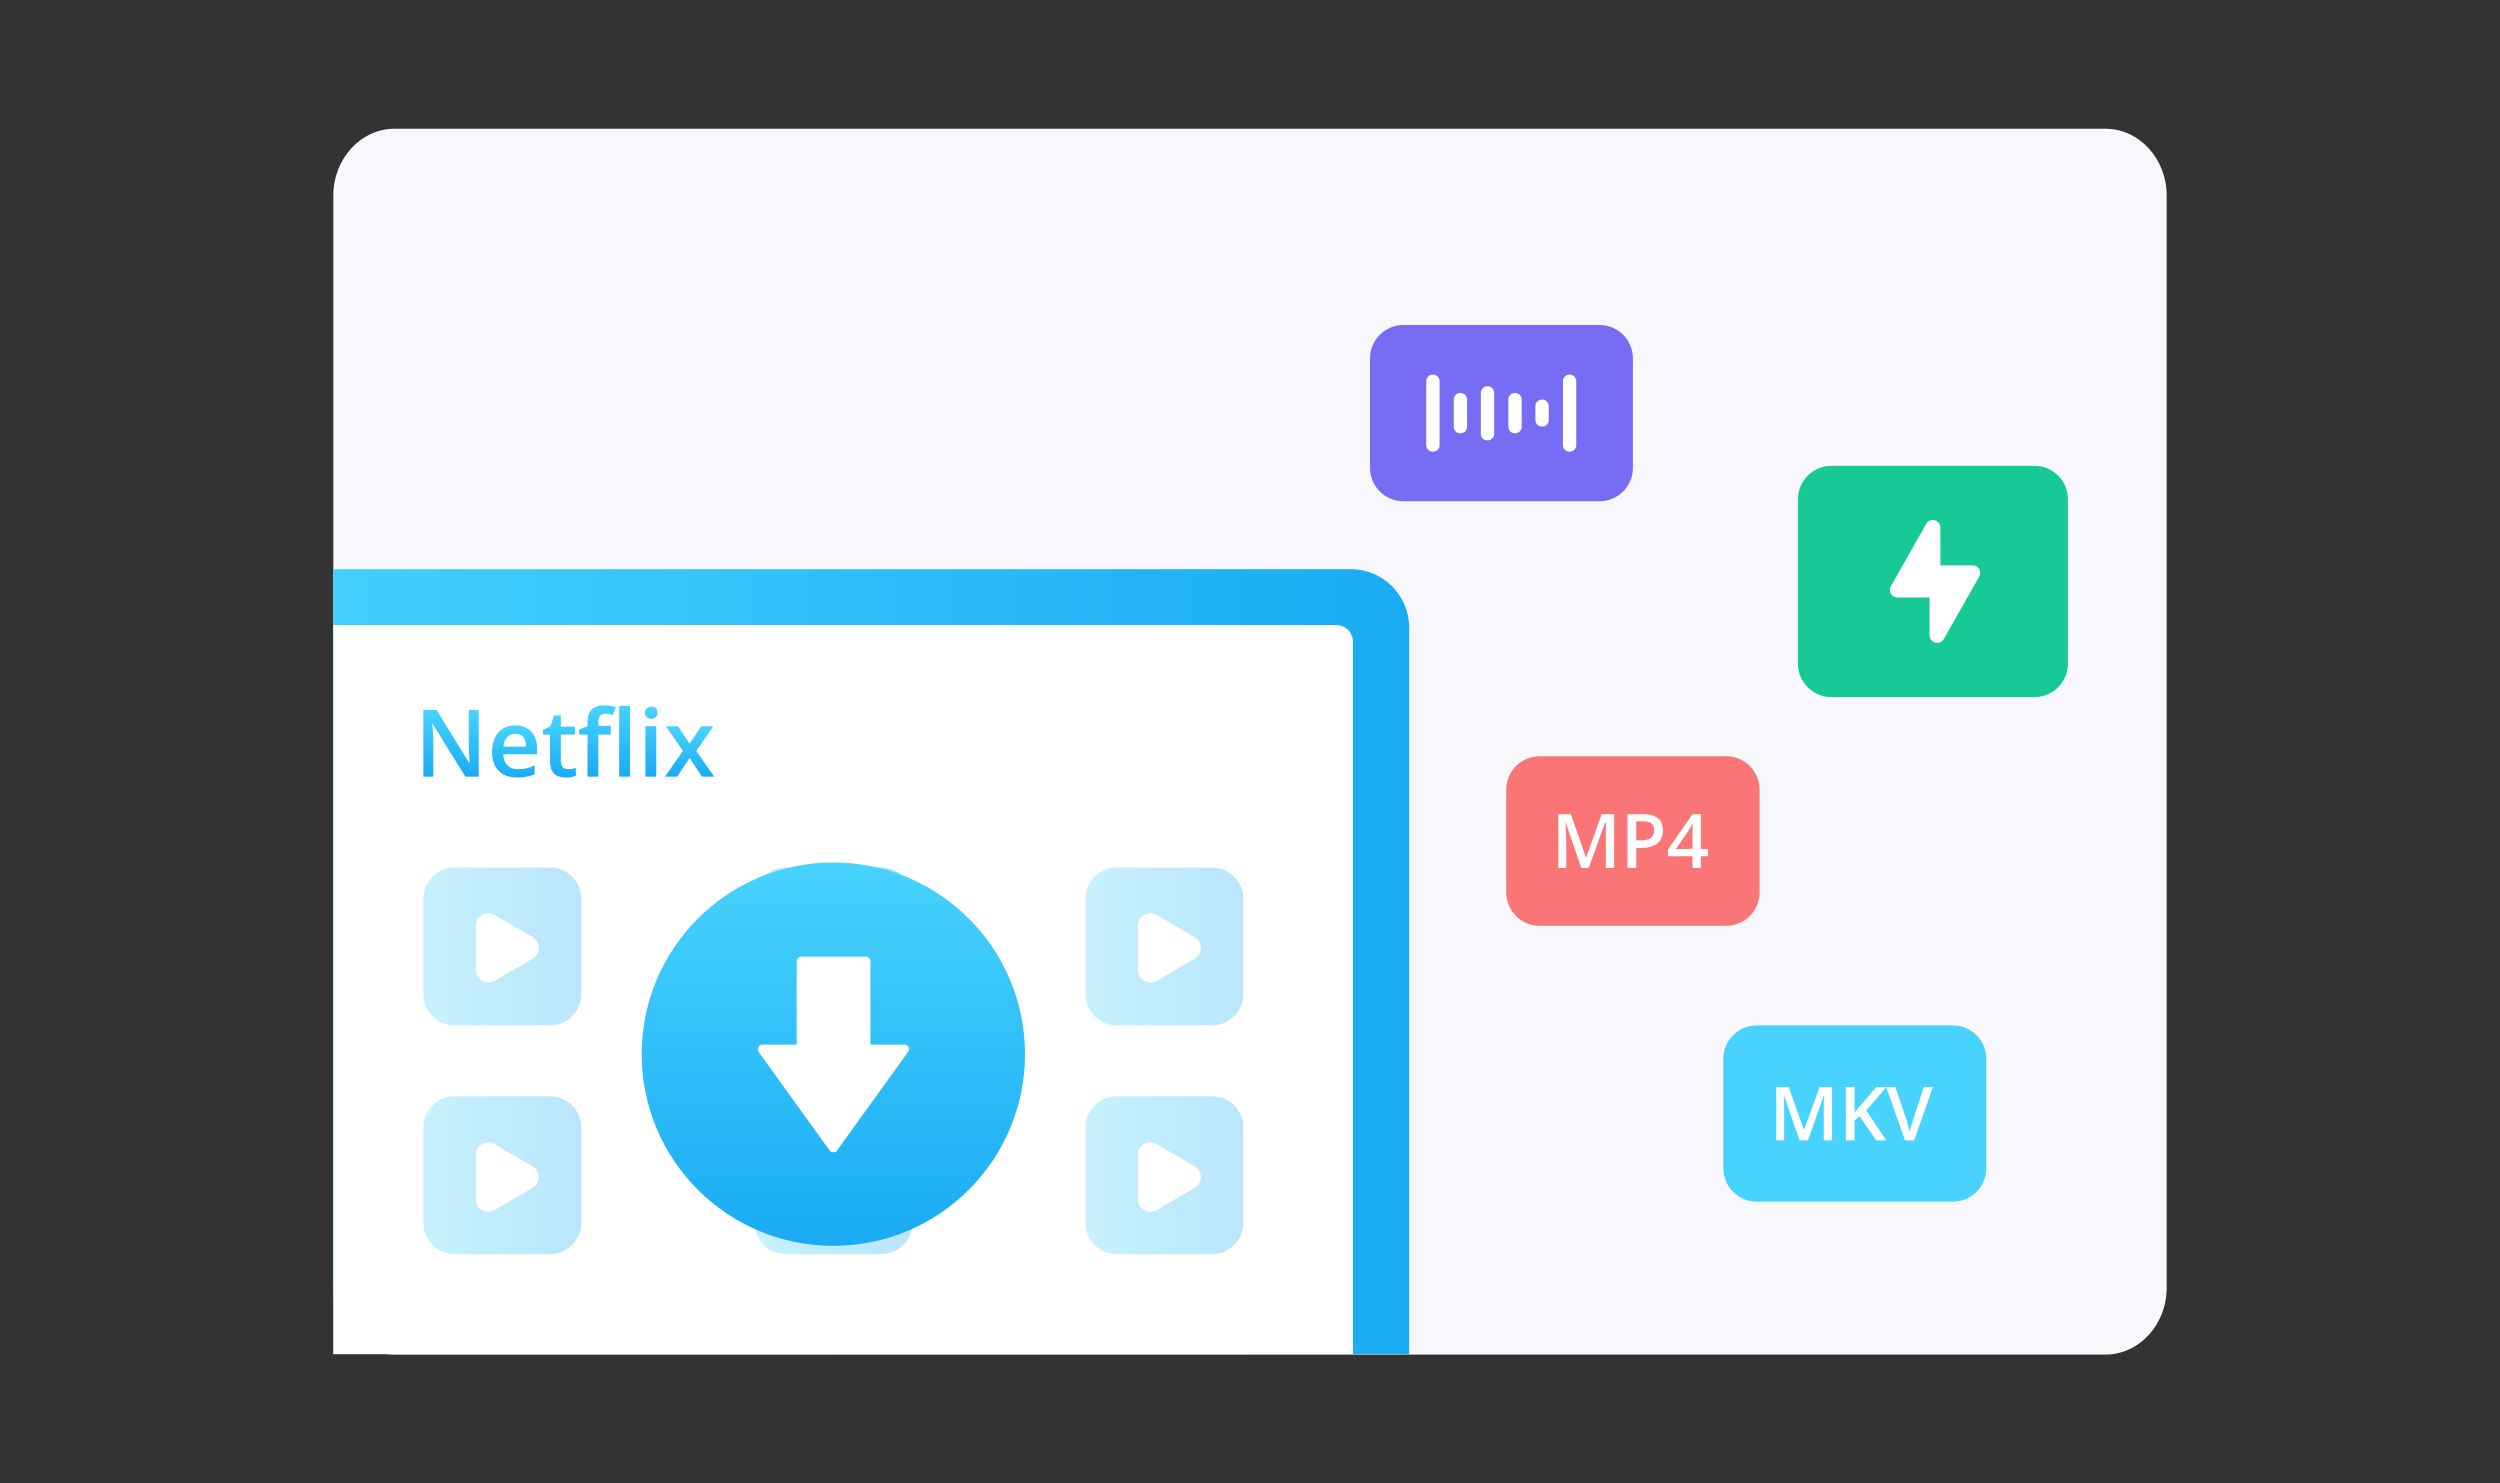
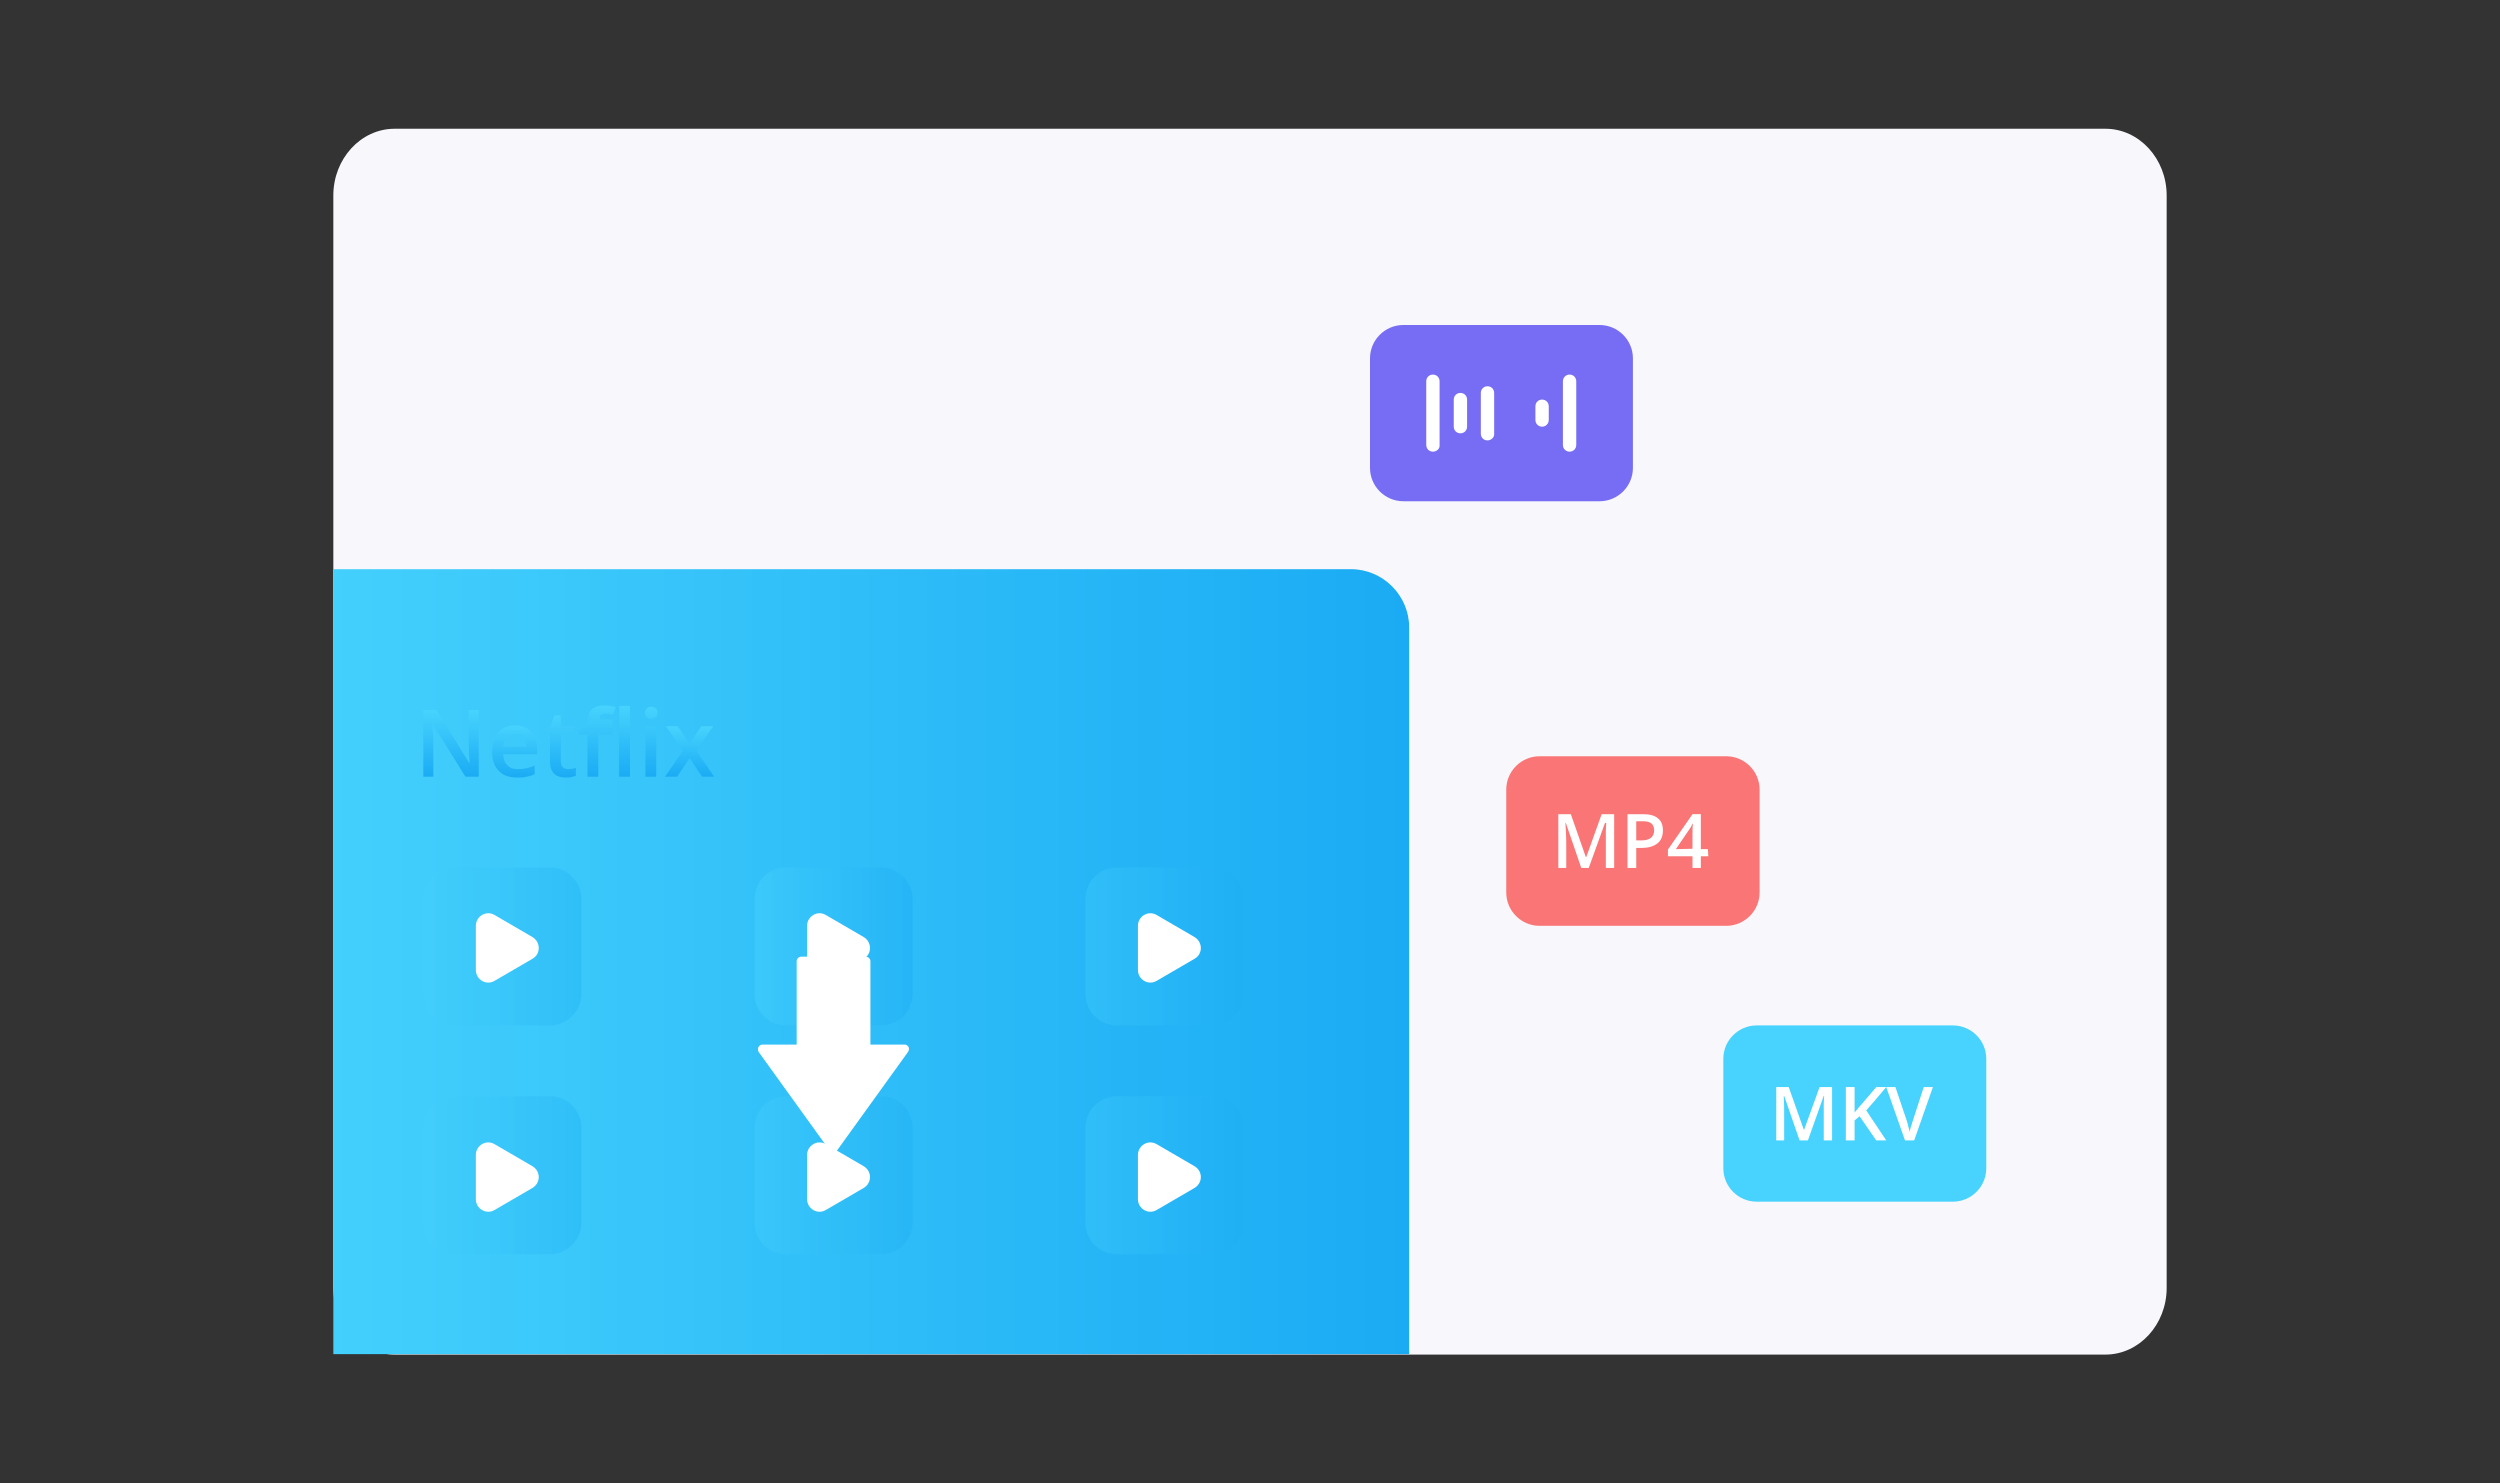
<svg xmlns="http://www.w3.org/2000/svg" xmlns:xlink="http://www.w3.org/1999/xlink" version="1.1" id="图层_1" x="0px" y="0px" viewBox="0 0 600 356" style="enable-background:new 0 0 600 356;" xml:space="preserve">
  <rect x="0" y="0" width="600" height="356" fill="#333333" stroke="none" />
  <style type="text/css">
	.st0{fill:#F7F7FC;}
	.st1{clip-path:url(#SVGID_2_);}
	.st2{fill:url(#SVGID_3_);}
	.st3{fill:#FFFFFF;}
	.st4{fill:url(#SVGID_4_);}
	.st5{fill:url(#SVGID_5_);}
	.st6{fill:url(#SVGID_6_);}
	.st7{fill:url(#SVGID_7_);}
	.st8{fill:url(#SVGID_8_);}
	.st9{fill:url(#SVGID_9_);}
	.st10{opacity:0.3;fill:url(#SVGID_10_);enable-background:new    ;}
	.st11{opacity:0.4;fill:url(#SVGID_11_);enable-background:new    ;}
	.st12{opacity:0.3;fill:url(#SVGID_12_);enable-background:new    ;}
	.st13{opacity:0.3;fill:url(#SVGID_13_);enable-background:new    ;}
	.st14{opacity:0.3;fill:url(#SVGID_14_);enable-background:new    ;}
	.st15{opacity:0.3;fill:url(#SVGID_15_);enable-background:new    ;}
	.st16{fill:url(#SVGID_16_);}
	.st17{fill:#16C995;}
	.st18{fill:#FA7575;}
	.st19{fill:#47D3FD;}
	.st20{fill:#766DF4;}
</style>
  <path class="st0" d="M505.3,325.1H94.7c-8.1,0-14.7-7.2-14.7-16V46.9c0-8.8,6.6-16,14.7-16h410.6c8.1,0,14.7,7.2,14.7,16v262.2  C520,317.9,513.4,325.1,505.3,325.1z" />
  <g>
    <g>
      <g>
        <defs>
          <rect id="SVGID_1_" x="80" y="124.1" width="268.3" height="200.9" />
        </defs>
        <clipPath id="SVGID_2_">
          <use xlink:href="#SVGID_1_" style="overflow:visible;" />
        </clipPath>
        <g class="st1">
          <linearGradient id="SVGID_3_" gradientUnits="userSpaceOnUse" x1="57.8" y1="-38.4" x2="338.2" y2="-38.4" gradientTransform="matrix(1 0 0 1 0 276)">
            <stop offset="0" style="stop-color:#47D3FD" />
            <stop offset="1" style="stop-color:#1AABF4" />
          </linearGradient>
          <path class="st2" d="M324.2,338.6H71.8c-7.7,0-14-6.3-14-14v-174c0-7.7,6.3-14,14-14h252.4c7.7,0,14,6.3,14,14v174      C338.2,332.3,331.9,338.6,324.2,338.6z" />
-           <path class="st3" d="M320.7,331.6H75.3c-2.2,0-4-1.8-4-4V154c0-2.2,1.8-4,4-4h245.4c2.2,0,4,1.8,4,4v173.6      C324.7,329.8,322.9,331.6,320.7,331.6z" />
        </g>
      </g>
    </g>
  </g>
  <g>
    <linearGradient id="SVGID_4_" gradientUnits="userSpaceOnUse" x1="108.25" y1="-105.566" x2="108.25" y2="-89.586" gradientTransform="matrix(1 0 0 1 0 276)">
      <stop offset="0" style="stop-color:#47D3FD" />
      <stop offset="1" style="stop-color:#1AABF4" />
    </linearGradient>
    <path class="st4" d="M114.9,186.4h-3.2l-7.9-12.7h-0.1l0.1,0.7c0.1,1.4,0.2,2.6,0.2,3.7v8.3h-2.4v-16h3.2l7.8,12.7h0.1   c0-0.2,0-0.8-0.1-1.8c0-1.1-0.1-1.9-0.1-2.5v-8.4h2.4V186.4z" />
    <linearGradient id="SVGID_5_" gradientUnits="userSpaceOnUse" x1="123.5" y1="-101.9" x2="123.5" y2="-89.375" gradientTransform="matrix(1 0 0 1 0 276)">
      <stop offset="0" style="stop-color:#47D3FD" />
      <stop offset="1" style="stop-color:#1AABF4" />
    </linearGradient>
    <path class="st5" d="M124.1,186.6c-1.9,0-3.4-0.5-4.4-1.6c-1.1-1.1-1.6-2.6-1.6-4.5c0-2,0.5-3.5,1.5-4.7c1-1.1,2.3-1.7,4.1-1.7   c1.6,0,2.9,0.5,3.8,1.5c0.9,1,1.4,2.3,1.4,4v1.4h-8.1c0,1.2,0.4,2.1,1,2.7c0.6,0.6,1.4,0.9,2.5,0.9c0.7,0,1.4-0.1,2-0.2   c0.6-0.1,1.3-0.4,2-0.7v2.1c-0.6,0.3-1.3,0.5-1.9,0.6C125.7,186.6,125,186.6,124.1,186.6z M123.7,176.1c-0.8,0-1.5,0.3-2,0.8   s-0.8,1.3-0.9,2.3h5.5c0-1-0.3-1.8-0.7-2.3C125.1,176.3,124.5,176.1,123.7,176.1z" />
    <linearGradient id="SVGID_6_" gradientUnits="userSpaceOnUse" x1="134.25" y1="-104.364" x2="134.25" y2="-89.368" gradientTransform="matrix(1 0 0 1 0 276)">
      <stop offset="0" style="stop-color:#47D3FD" />
      <stop offset="1" style="stop-color:#1AABF4" />
    </linearGradient>
    <path class="st6" d="M136.3,184.6c0.6,0,1.3-0.1,1.9-0.3v1.9c-0.3,0.1-0.7,0.2-1.1,0.3c-0.4,0.1-0.9,0.1-1.4,0.1   c-2.4,0-3.7-1.3-3.7-3.8v-6.5h-1.7v-1.1l1.8-0.9l0.9-2.6h1.6v2.7h3.4v1.9h-3.4v6.5c0,0.6,0.2,1.1,0.5,1.4   C135.4,184.4,135.8,184.6,136.3,184.6z" />
    <linearGradient id="SVGID_7_" gradientUnits="userSpaceOnUse" x1="145.1" y1="-106.7" x2="145.1" y2="-89.573" gradientTransform="matrix(1 0 0 1 0 276)">
      <stop offset="0" style="stop-color:#47D3FD" />
      <stop offset="1" style="stop-color:#1AABF4" />
    </linearGradient>
-     <path class="st7" d="M146.6,176.3h-3v10.1H141v-10.1h-2v-1.2l2-0.8v-0.8c0-1.4,0.3-2.5,1-3.2s1.7-1,3.1-1c0.9,0,1.8,0.1,2.7,0.4   l-0.7,1.9c-0.6-0.2-1.2-0.3-1.8-0.3s-1,0.2-1.3,0.5c-0.3,0.4-0.4,0.9-0.4,1.6v0.8h3V176.3z M151.2,186.4h-2.6v-17h2.6V186.4z" />
+     <path class="st7" d="M146.6,176.3h-3v10.1H141v-10.1h-2v-1.2l2-0.8v-0.8c0-1.4,0.3-2.5,1-3.2s1.7-1,3.1-1c0.9,0,1.8,0.1,2.7,0.4   l-0.7,1.9c-0.6-0.2-1.2-0.3-1.8-0.3s-1,0.2-1.3,0.5v0.8h3V176.3z M151.2,186.4h-2.6v-17h2.6V186.4z" />
    <linearGradient id="SVGID_8_" gradientUnits="userSpaceOnUse" x1="156.3" y1="-106.309" x2="156.3" y2="-89.586" gradientTransform="matrix(1 0 0 1 0 276)">
      <stop offset="0" style="stop-color:#47D3FD" />
      <stop offset="1" style="stop-color:#1AABF4" />
    </linearGradient>
    <path class="st8" d="M154.8,171.1c0-0.5,0.1-0.8,0.4-1.1c0.3-0.2,0.6-0.4,1.1-0.4s0.8,0.1,1.1,0.4c0.3,0.2,0.4,0.6,0.4,1.1   c0,0.4-0.1,0.8-0.4,1c-0.3,0.3-0.6,0.4-1.1,0.4s-0.8-0.1-1.1-0.4C154.9,171.9,154.8,171.6,154.8,171.1z M157.5,186.4h-2.6v-12.1   h2.6V186.4z" />
    <linearGradient id="SVGID_9_" gradientUnits="userSpaceOnUse" x1="165.5" y1="-101.675" x2="165.5" y2="-89.575" gradientTransform="matrix(1 0 0 1 0 276)">
      <stop offset="0" style="stop-color:#47D3FD" />
      <stop offset="1" style="stop-color:#1AABF4" />
    </linearGradient>
    <path class="st9" d="M163.9,180.2l-4.1-5.9h2.9l2.8,4.2l2.8-4.2h2.9l-4.1,5.9l4.3,6.2h-2.9l-3-4.5l-3,4.5h-2.9L163.9,180.2z" />
  </g>
  <g>
    <linearGradient id="SVGID_10_" gradientUnits="userSpaceOnUse" x1="101.6" y1="-48.85" x2="139.541" y2="-48.85" gradientTransform="matrix(1 0 0 1 0 276)">
      <stop offset="0" style="stop-color:#47D3FD" />
      <stop offset="1" style="stop-color:#1AABF4" />
    </linearGradient>
    <path class="st10" d="M132,208.2h-22.9c-4.1,0-7.5,3.4-7.5,7.5v22.9c0,4.1,3.4,7.5,7.5,7.5H132c4.1,0,7.5-3.4,7.5-7.5v-22.9   C139.5,211.6,136.2,208.2,132,208.2z" />
    <path class="st3" d="M127.8,224.9l-9.1-5.3c-2-1.2-4.5,0.3-4.5,2.6v10.6c0,2.3,2.5,3.8,4.5,2.6l9.1-5.3   C129.8,229,129.8,226.1,127.8,224.9z" />
  </g>
  <g>
    <linearGradient id="SVGID_11_" gradientUnits="userSpaceOnUse" x1="181.029" y1="-48.85" x2="218.97" y2="-48.85" gradientTransform="matrix(1 0 0 1 0 276)">
      <stop offset="0" style="stop-color:#47D3FD" />
      <stop offset="1" style="stop-color:#1AABF4" />
    </linearGradient>
    <path class="st11" d="M211.5,208.2h-22.9c-4.1,0-7.5,3.4-7.5,7.5v22.9c0,4.1,3.4,7.5,7.5,7.5h22.9c4.1,0,7.5-3.4,7.5-7.5v-22.9   C219,211.6,215.6,208.2,211.5,208.2z" />
    <path class="st3" d="M207.3,224.9l-9.1-5.3c-2-1.2-4.5,0.3-4.5,2.6v10.6c0,2.3,2.5,3.8,4.5,2.6l9.1-5.3   C209.3,229,209.3,226.1,207.3,224.9z" />
  </g>
  <g>
    <linearGradient id="SVGID_12_" gradientUnits="userSpaceOnUse" x1="260.5" y1="-48.85" x2="298.44" y2="-48.85" gradientTransform="matrix(1 0 0 1 0 276)">
      <stop offset="0" style="stop-color:#47D3FD" />
      <stop offset="1" style="stop-color:#1AABF4" />
    </linearGradient>
    <path class="st12" d="M290.9,208.2H268c-4.1,0-7.5,3.4-7.5,7.5v22.9c0,4.1,3.4,7.5,7.5,7.5h22.9c4.1,0,7.5-3.4,7.5-7.5v-22.9   C298.4,211.6,295.1,208.2,290.9,208.2z" />
    <path class="st3" d="M286.7,224.9l-9.1-5.3c-2-1.2-4.5,0.3-4.5,2.6v10.6c0,2.3,2.5,3.8,4.5,2.6l9.1-5.3   C288.7,229,288.7,226.1,286.7,224.9z" />
  </g>
  <g>
    <linearGradient id="SVGID_13_" gradientUnits="userSpaceOnUse" x1="101.6" y1="6.05" x2="139.541" y2="6.05" gradientTransform="matrix(1 0 0 1 0 276)">
      <stop offset="0" style="stop-color:#47D3FD" />
      <stop offset="1" style="stop-color:#1AABF4" />
    </linearGradient>
    <path class="st13" d="M132,263.1h-22.9c-4.1,0-7.5,3.4-7.5,7.5v22.9c0,4.1,3.4,7.5,7.5,7.5H132c4.1,0,7.5-3.4,7.5-7.5v-22.9   C139.5,266.5,136.2,263.1,132,263.1z" />
    <path class="st3" d="M127.8,279.9l-9.1-5.3c-2-1.2-4.5,0.3-4.5,2.6v10.6c0,2.3,2.5,3.8,4.5,2.6l9.1-5.3   C129.8,283.9,129.8,281.1,127.8,279.9z" />
  </g>
  <g>
    <linearGradient id="SVGID_14_" gradientUnits="userSpaceOnUse" x1="181.029" y1="6.05" x2="218.97" y2="6.05" gradientTransform="matrix(1 0 0 1 0 276)">
      <stop offset="0" style="stop-color:#47D3FD" />
      <stop offset="1" style="stop-color:#1AABF4" />
    </linearGradient>
    <path class="st14" d="M211.5,263.1h-22.9c-4.1,0-7.5,3.4-7.5,7.5v22.9c0,4.1,3.4,7.5,7.5,7.5h22.9c4.1,0,7.5-3.4,7.5-7.5v-22.9   C219,266.5,215.6,263.1,211.5,263.1z" />
    <path class="st3" d="M207.3,279.9l-9.1-5.3c-2-1.2-4.5,0.3-4.5,2.6v10.6c0,2.3,2.5,3.8,4.5,2.6l9.1-5.3   C209.3,283.9,209.3,281.1,207.3,279.9z" />
  </g>
  <g>
    <linearGradient id="SVGID_15_" gradientUnits="userSpaceOnUse" x1="260.5" y1="6.05" x2="298.44" y2="6.05" gradientTransform="matrix(1 0 0 1 0 276)">
      <stop offset="0" style="stop-color:#47D3FD" />
      <stop offset="1" style="stop-color:#1AABF4" />
    </linearGradient>
    <path class="st15" d="M290.9,263.1H268c-4.1,0-7.5,3.4-7.5,7.5v22.9c0,4.1,3.4,7.5,7.5,7.5h22.9c4.1,0,7.5-3.4,7.5-7.5v-22.9   C298.4,266.5,295.1,263.1,290.9,263.1z" />
    <path class="st3" d="M286.7,279.9l-9.1-5.3c-2-1.2-4.5,0.3-4.5,2.6v10.6c0,2.3,2.5,3.8,4.5,2.6l9.1-5.3   C288.7,283.9,288.7,281.1,286.7,279.9z" />
  </g>
  <linearGradient id="SVGID_16_" gradientUnits="userSpaceOnUse" x1="200" y1="-69" x2="200" y2="23" gradientTransform="matrix(1 0 0 1 0 276)">
    <stop offset="0" style="stop-color:#47D3FD" />
    <stop offset="1" style="stop-color:#1AABF4" />
  </linearGradient>
-   <circle class="st16" cx="200" cy="253" r="46" />
  <path class="st3" d="M217.1,250.7h-8.2v-20c0-0.6-0.5-1.1-1.1-1.1h-15.5c-0.6,0-1.1,0.5-1.1,1.1v20H183c-0.9,0-1.4,1-0.9,1.8  l17,23.6c0.4,0.6,1.4,0.6,1.8,0l17-23.6C218.5,251.7,218,250.7,217.1,250.7z" />
  <g>
    <g>
-       <path class="st17" d="M488.3,167.3h-48.8c-4.4,0-8-3.6-8-8v-39.5c0-4.4,3.6-8,8-8h48.8c4.4,0,8,3.6,8,8v39.5    C496.3,163.7,492.7,167.3,488.3,167.3z" />
-     </g>
+       </g>
  </g>
  <g>
    <g>
      <path class="st18" d="M414.3,222.2h-44.8c-4.4,0-8-3.6-8-8v-24.7c0-4.4,3.6-8,8-8h44.8c4.4,0,8,3.6,8,8v24.7    C422.3,218.6,418.7,222.2,414.3,222.2z" />
    </g>
  </g>
  <g>
    <g>
      <path class="st19" d="M468.7,288.4h-47.1c-4.4,0-8-3.6-8-8v-26.3c0-4.4,3.6-8,8-8h47.1c4.4,0,8,3.6,8,8v26.3    C476.7,284.8,473.1,288.4,468.7,288.4z" />
    </g>
  </g>
  <g>
    <g>
      <path class="st20" d="M383.9,120.3h-47.1c-4.4,0-8-3.6-8-8V86c0-4.4,3.6-8,8-8h47.1c4.4,0,8,3.6,8,8v26.3    C391.9,116.7,388.3,120.3,383.9,120.3z" />
    </g>
  </g>
  <g>
    <path class="st3" d="M379.5,208.3l-3.7-10.8h-0.1c0.1,1.6,0.2,3.1,0.2,4.5v6.3H374v-12.9h3l3.6,10.3h0.1l3.7-10.3h3v12.9h-2v-6.4   c0-0.6,0-1.5,0-2.5s0.1-1.7,0.1-1.9h-0.3l-3.9,10.8L379.5,208.3L379.5,208.3z" />
    <path class="st3" d="M399.1,199.3c0,1.3-0.4,2.4-1.3,3.1c-0.9,0.7-2.1,1.1-3.8,1.1h-1.3v4.8h-2.1v-12.9h3.7c1.6,0,2.8,0.3,3.6,1   C398.7,197,399.1,198,399.1,199.3z M392.7,201.7h1.1c1.1,0,1.9-0.2,2.4-0.6c0.5-0.4,0.8-1,0.8-1.8c0-0.7-0.2-1.3-0.7-1.7   s-1.2-0.5-2.1-0.5h-1.5L392.7,201.7L392.7,201.7z" />
    <path class="st3" d="M410,205.5h-1.8v2.8h-2v-2.8h-5.9v-1.6l5.9-8.5h2v8.4h1.7L410,205.5L410,205.5z M406.2,203.7v-3.2   c0-1.2,0-2.1,0.1-2.8h-0.1c-0.2,0.4-0.4,0.9-0.8,1.4l-3.2,4.7L406.2,203.7L406.2,203.7z" />
  </g>
  <g>
    <path class="st3" d="M431.9,273.7l-3.7-10.7h-0.1c0.1,1.6,0.1,3.1,0.1,4.5v6.2h-1.9v-12.8h3l3.6,10.2h0.1l3.7-10.2h3v12.8h-2v-6.3   c0-0.6,0-1.5,0-2.5s0.1-1.6,0.1-1.9h-0.1l-3.8,10.7L431.9,273.7L431.9,273.7z" />
    <path class="st3" d="M452.7,273.7h-2.4l-4-5.8l-1.2,1v4.8H443v-12.8h2.1v6.1c0.6-0.7,1.1-1.4,1.7-2l3.5-4.1h2.4   c-2.2,2.6-3.8,4.5-4.8,5.6L452.7,273.7z" />
    <path class="st3" d="M461.7,260.9h2.2l-4.5,12.8h-2.2l-4.5-12.8h2.2l2.7,8c0.1,0.4,0.3,0.9,0.4,1.5c0.2,0.6,0.3,1,0.3,1.3   c0.1-0.4,0.2-1,0.4-1.5c0.2-0.6,0.3-1,0.4-1.3L461.7,260.9z" />
  </g>
  <g>
    <path class="st3" d="M343.9,108.4L343.9,108.4c-0.9,0-1.6-0.7-1.6-1.6V91.5c0-0.9,0.7-1.6,1.6-1.6l0,0c0.9,0,1.6,0.7,1.6,1.6v15.3   C345.6,107.7,344.8,108.4,343.9,108.4z" />
    <path class="st3" d="M376.7,108.4L376.7,108.4c-0.9,0-1.6-0.7-1.6-1.6V91.5c0-0.9,0.7-1.6,1.6-1.6l0,0c0.9,0,1.6,0.7,1.6,1.6v15.3   C378.3,107.7,377.6,108.4,376.7,108.4z" />
    <path class="st3" d="M350.5,104L350.5,104c-0.9,0-1.6-0.7-1.6-1.6v-6.5c0-0.9,0.7-1.6,1.6-1.6l0,0c0.9,0,1.6,0.7,1.6,1.6v6.5   C352.1,103.3,351.4,104,350.5,104z" />
-     <path class="st3" d="M363.6,104L363.6,104c-0.9,0-1.6-0.7-1.6-1.6v-6.5c0-0.9,0.7-1.6,1.6-1.6l0,0c0.9,0,1.6,0.7,1.6,1.6v6.5   C365.2,103.3,364.5,104,363.6,104z" />
    <path class="st3" d="M357,105.7L357,105.7c-0.9,0-1.6-0.7-1.6-1.6v-9.8c0-0.9,0.7-1.6,1.6-1.6l0,0c0.9,0,1.6,0.7,1.6,1.6v9.8   C358.7,104.9,357.9,105.7,357,105.7z" />
    <path class="st3" d="M370.1,102.4L370.1,102.4c-0.9,0-1.6-0.7-1.6-1.6v-3.3c0-0.9,0.7-1.6,1.6-1.6l0,0c0.9,0,1.6,0.7,1.6,1.6v3.3   C371.7,101.7,371,102.4,370.1,102.4z" />
  </g>
-   <path class="st3" d="M473.5,135.7h-7.8v-9.1c0-1.8-2.5-2.5-3.4-0.9l-8.5,15c-0.7,1.2,0.2,2.7,1.6,2.7h7.7v9.1c0,1.8,2.5,2.5,3.4,0.9  l8.5-15C475.7,137.2,474.9,135.7,473.5,135.7z" />
</svg>